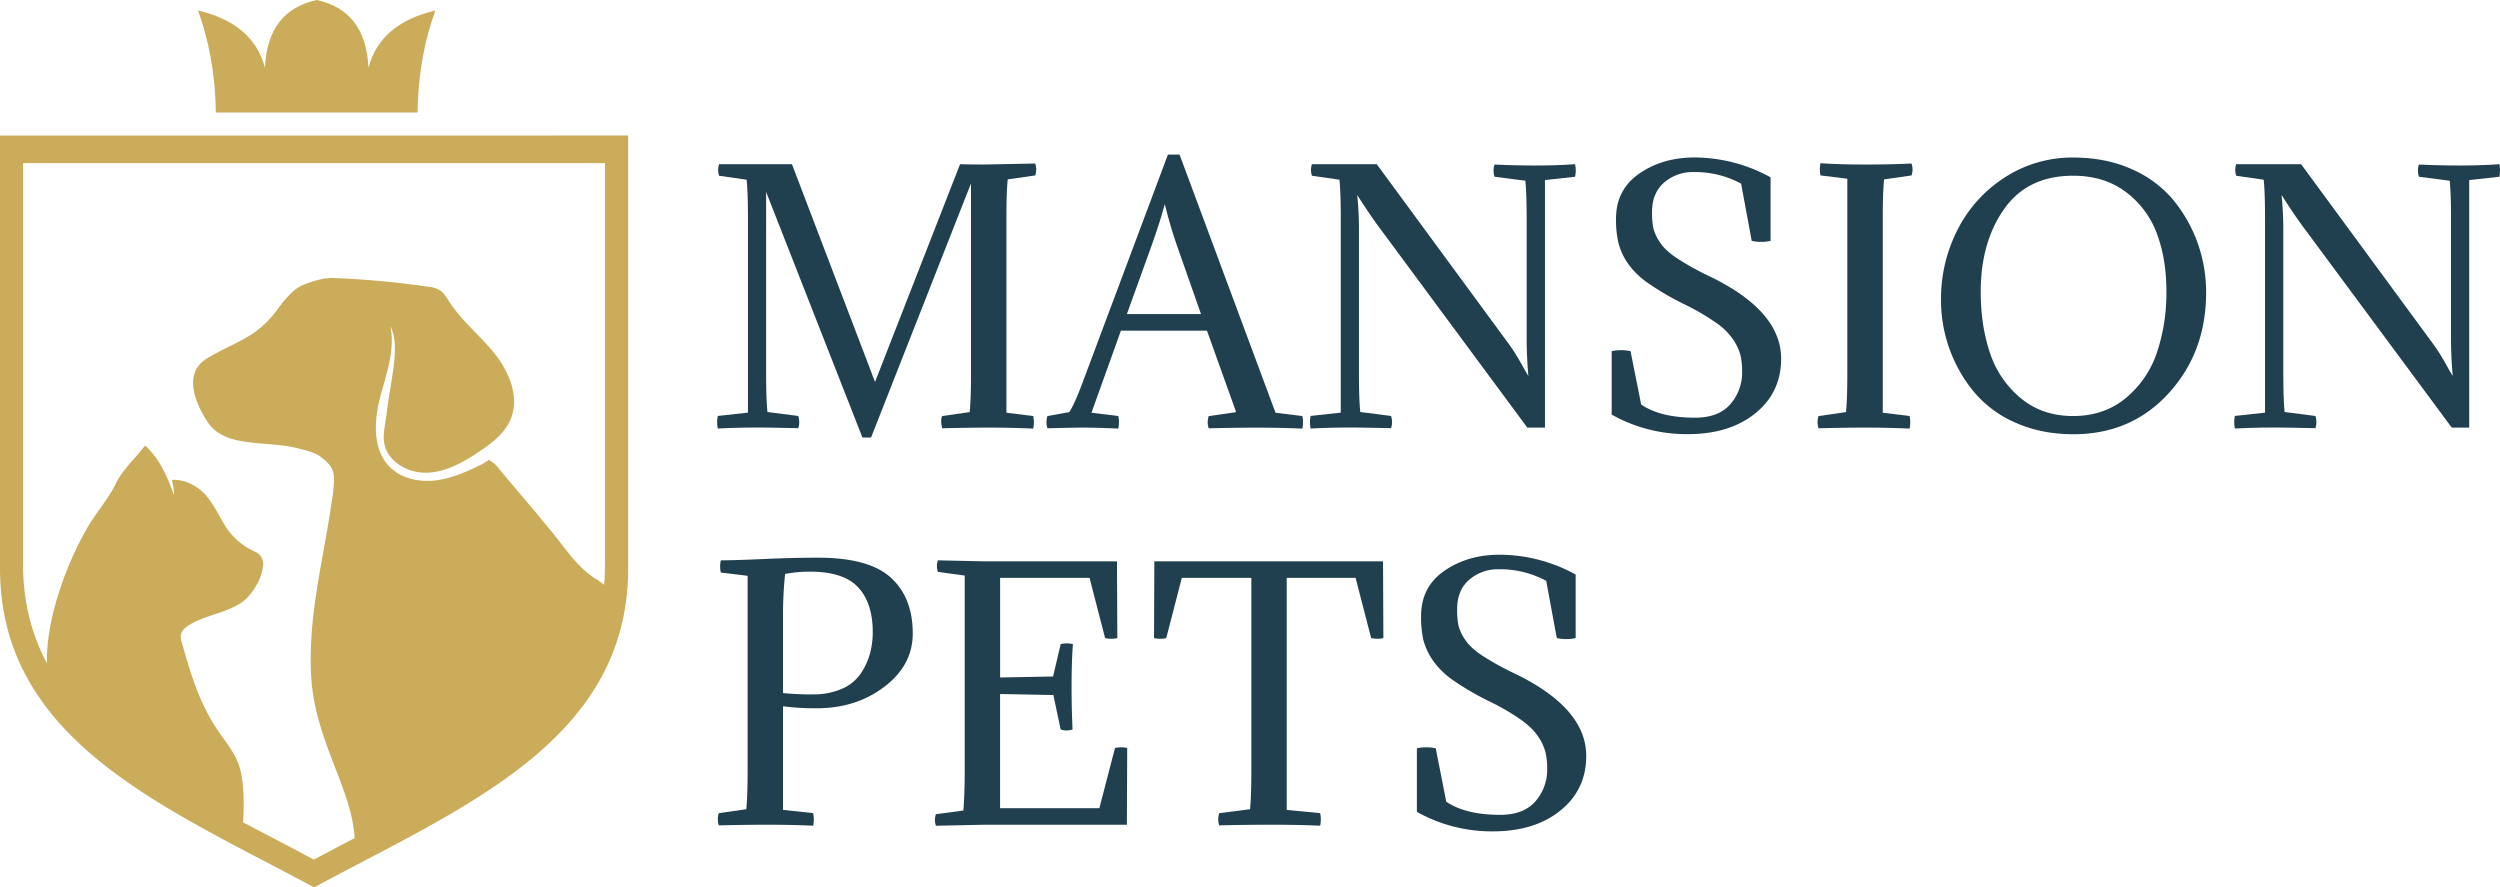
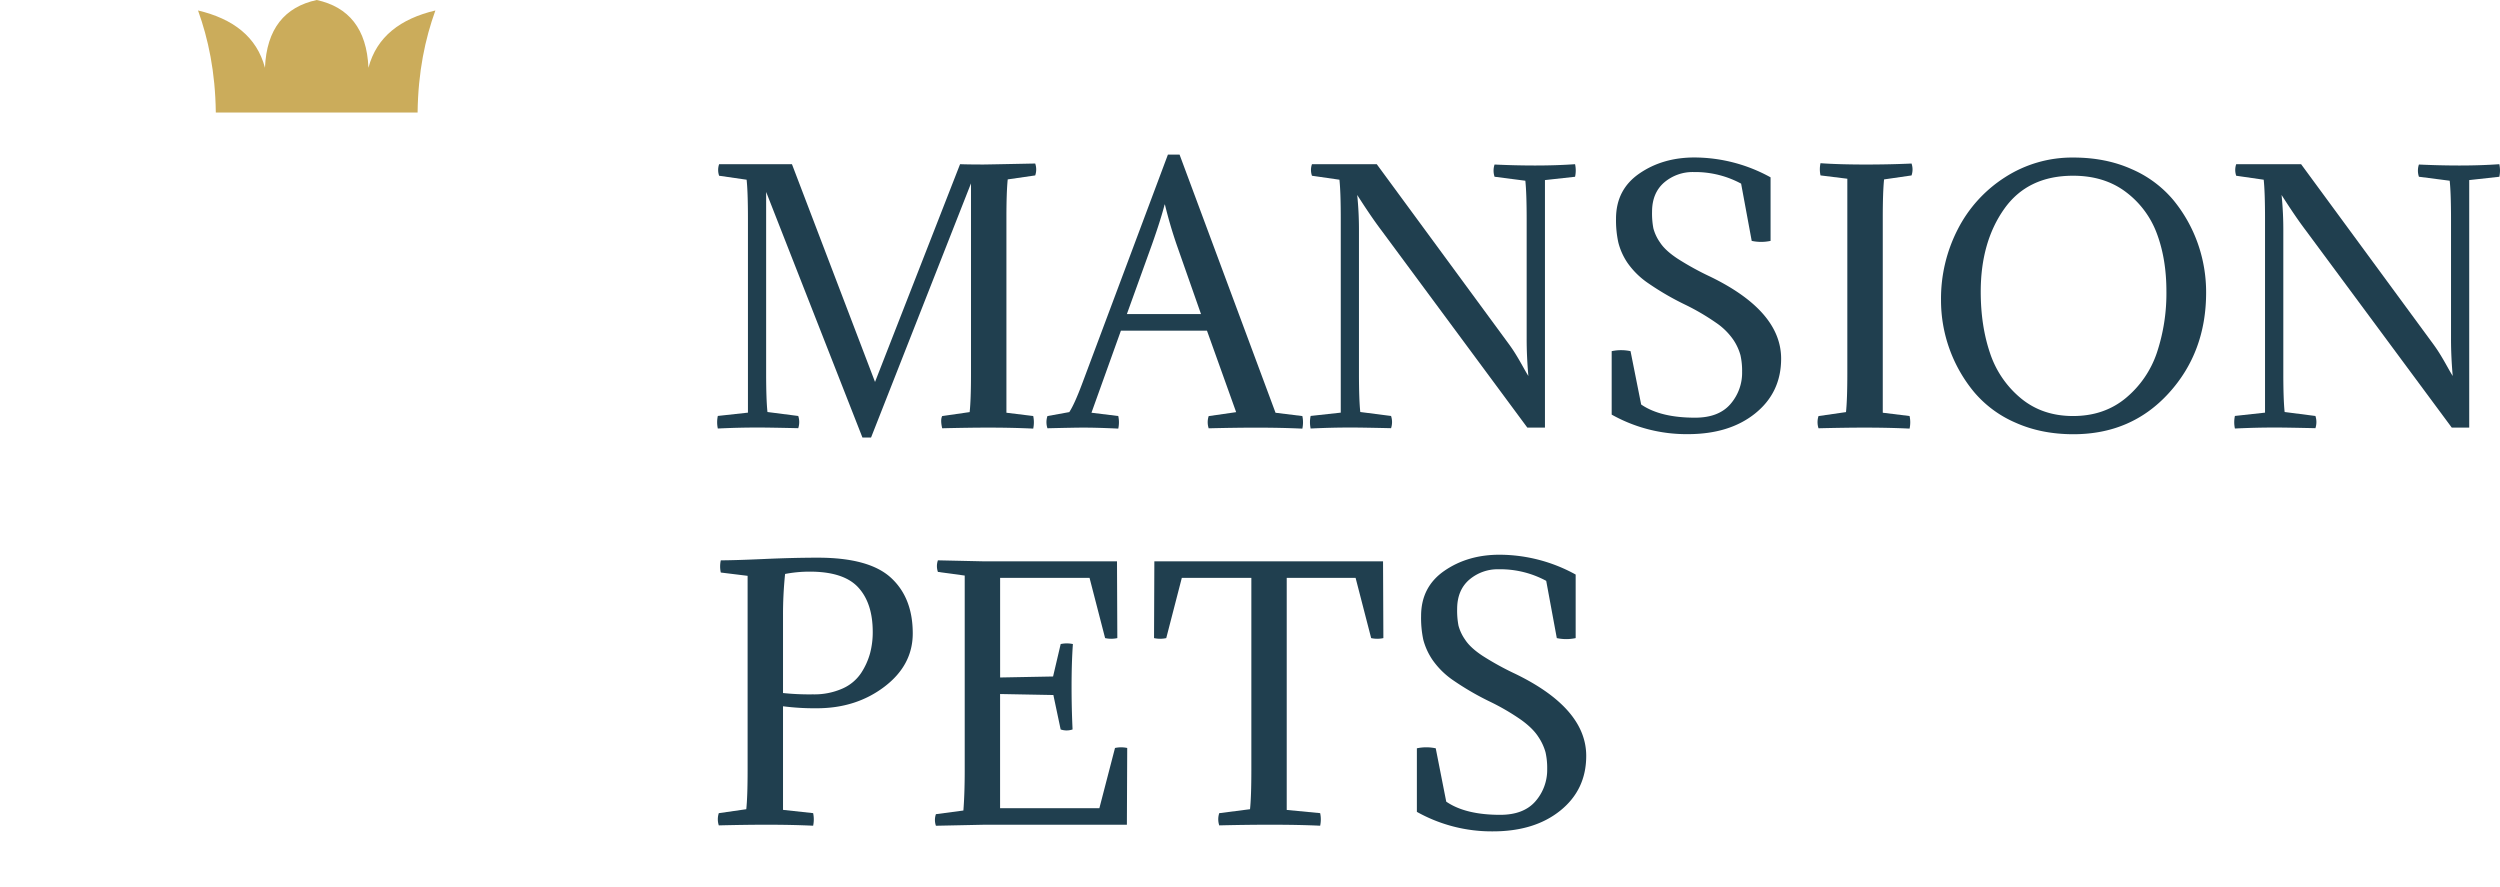
<svg xmlns="http://www.w3.org/2000/svg" viewBox="0 0 1432.73 508.56">
  <defs>
    <style>.cls-1{fill:#cbac5b;}.cls-2{fill:#203f4f;}</style>
  </defs>
  <g id="Layer_2" data-name="Layer 2">
    <g id="Layer_1-2" data-name="Layer 1">
      <path class="cls-1" d="M211.15,38.84C210.2,16.47,199.82,4,181.5,0c-18.32,4-28.7,16.47-29.65,38.84C147.15,21,133.49,10.75,113.49,6c5.87,16.33,9.89,35.05,10.19,58.51H239.32c.3-23.46,4.32-42.18,10.19-58.51C229.51,10.75,215.85,21,211.15,38.84Z" />
-       <path class="cls-1" d="M180,77.67H0v248C0,425,95.63,463,180,508.56v0c84.33-45.6,180-83.53,180-182.91v-248ZM180,490v2.74c-13.42-7.26-27.15-14.3-40.69-21.47.7-10.88.66-25.83-3.15-34.8-2.55-6-6.65-11.18-10.4-16.51-11.1-15.77-16.44-33.35-21.6-51.94a9,9,0,0,1-.41-4.73,7.58,7.58,0,0,1,2.67-3.62c6-5.07,17.87-7.55,25.11-10.69,8.75-3.8,11.81-7.11,16.46-15.44a26.82,26.82,0,0,0,2.83-10.34,7.58,7.58,0,0,0-4.31-6.86,39.15,39.15,0,0,1-17.21-14.53c-3.66-6-6.65-12.53-11.23-17.88s-12.59-9.55-19.61-8.87c.43,1.61,1.49,6,1.15,8.63-3.72-10.79-8.07-20.63-16.45-28.38C77.47,262.84,70.22,269.1,66.44,277c-4.16,8.71-10.79,16-15.72,24.32C38.07,322.65,26.28,355,26.9,380.13c-8.68-16.31-13.69-35-13.69-56.87V93.48H346.7V323.26q0,6.12-.52,11.9a38,38,0,0,0-5.27-3.74c-10.14-6.54-16.83-17-24.51-26.43-2.74-3.36-6.24-7.51-9.06-11-1.27-1.57-15.43-18.09-22.83-27.15a25.83,25.83,0,0,0-4.28-3.29s-2.94,1.93-4.29,2.6c-8.46,4.17-17.24,8.13-26.62,9.2s-19.57-1.19-26.15-7.95c-9.72-10-8.79-26.11-5.33-39.61s8.83-27.36,5.81-41c5.92,12,.6,27.85-2.21,51.18-.7,5.81-2.42,11.72-.92,17.37,2.72,10.28,14.4,16.14,25,15.54s20.27-6.15,29.11-12.05c7.27-4.86,14.64-10.46,18-18.52,5.21-12.4-.59-26.82-8.94-37.37s-19.21-19-26.46-30.38c-1.47-2.28-2.86-4.76-5.14-6.23a16.19,16.19,0,0,0-6.58-2,514.54,514.54,0,0,0-54.45-5c-5.61-.22-12.76,2-17.9,4.23-5.73,2.52-10.71,9.09-14.43,14.12-12.05,16.31-24,18-40,27.66-12.89,7.76-8.47,23.11.31,36.57,9.86,15.1,33.74,10.44,51.21,14.91,4,1,10.24,2.4,13.45,4.91,9.36,7.33,9,9.24,5.3,33.05-4.81,30.5-12.1,58.89-10.77,90.92,1.58,38.23,23.34,65.35,25,94.61-7.82,4.09-15.63,8.19-23.34,12.35Z" />
      <path class="cls-2" d="M556.47,214V105.09L499.19,250.75h-4.93L439.07,110V214q0,14.94.76,22.12l17.64,2.27a11.23,11.23,0,0,1,0,7q-16.32-.37-23.14-.38-11.38,0-22.95.57a17,17,0,0,1,0-7.21l17.26-1.89V125.12q0-14.94-.76-22.13l-15.75-2.27a10,10,0,0,1,0-6.63h41.73l47.61,124.8,48.74-124.8q4.37.18,13.28.19,1.89,0,29.78-.57a10.49,10.49,0,0,1,0,6.82l-15.75,2.28q-.75,7.2-.75,22.16V236.53l15.36,1.89a17.37,17.37,0,0,1,0,7.21q-12-.57-26-.57-10.23,0-26.17.38-1.14-4.86,0-7l15.74-2.27Q556.48,229,556.47,214Z" />
      <path class="cls-2" d="M625.51,236.53l15.36,1.89a17,17,0,0,1,0,7.21q-11.94-.57-20.1-.57-4.56,0-20.49.38a11.09,11.09,0,0,1,0-7l12.52-2.27q3-4.54,7.59-16.86l48.93-130.7H676l55,147.94,15.37,1.89a17.37,17.37,0,0,1,0,7.21q-12-.57-26.75-.57-11,0-26.93.38a11.09,11.09,0,0,1,0-7l15.74-2.26L691.7,189.49H642.39Zm42.1-119.3h-.18q-2.28,8.91-7.4,23.32L645.8,180h42.49l-13.85-39.46Q670.46,129,667.61,117.23Z" />
      <path class="cls-2" d="M874.92,194.27V125.72q0-15-.76-22.15l-17.64-2.28a11.06,11.06,0,0,1,0-7q12,.56,23.14.56,12.33,0,23-.75a17,17,0,0,1,0,7.2l-17.26,1.9V245.06H875.3L791.66,132q-5.88-7.76-13.85-20.27a198.36,198.36,0,0,1,1,21V214q0,14.94.76,22.12l17.64,2.27a11.23,11.23,0,0,1,0,7q-16.32-.37-23.14-.38-11.21,0-22.95.57a17,17,0,0,1,0-7.21l17.26-1.89V125.12q0-14.94-.76-22.13l-15.74-2.27a9.92,9.92,0,0,1,0-6.63H789l76.06,103.55c1,1.4,2.11,3,3.32,4.94s2.52,4.17,4,6.82,2.62,4.68,3.51,6.07Q874.91,204.12,874.92,194.27Z" />
      <path class="cls-2" d="M940.54,231.82q11,7.56,30.92,7.55,13.47,0,20.2-7.75a27.33,27.33,0,0,0,6.73-18.54,40.9,40.9,0,0,0-.95-9.54,30.45,30.45,0,0,0-4.07-8.8,37.62,37.62,0,0,0-10-9.83,131.39,131.39,0,0,0-17.83-10.41,157.65,157.65,0,0,1-20.86-12.13,46,46,0,0,1-12-11.76A37.14,37.14,0,0,1,927.46,139a59.09,59.09,0,0,1-1.33-13.66q0-16.68,13.37-25.89t31.58-9.2a90.63,90.63,0,0,1,43.62,11.38v36.42a25.68,25.68,0,0,1-10.81,0l-6.07-32.81a55.52,55.52,0,0,0-27.12-6.64,25.11,25.11,0,0,0-17,6q-6.91,6-6.92,16.79a45.6,45.6,0,0,0,.76,9.48,25.5,25.5,0,0,0,3.79,8.06q3,4.65,10.06,9.3a163.82,163.82,0,0,0,18.77,10.33q40.59,19.73,40.59,47,0,19.35-14.79,31.3t-38.69,11.94a87.56,87.56,0,0,1-43.63-11.19V201.25a25.68,25.68,0,0,1,10.81,0Z" />
      <path class="cls-2" d="M1079,125V236.53l15.36,1.89a17,17,0,0,1,0,7.21q-11.94-.57-26-.57-10.25,0-26.18.38a11.23,11.23,0,0,1,0-7l15.75-2.27q.75-7.2.76-22.16V102.43l-15.37-1.9a16.42,16.42,0,0,1,0-7q10.44.75,26,.76,13.85,0,26.17-.57a10.49,10.49,0,0,1,0,6.82l-15.74,2.28Q1079,110,1079,125Z" />
      <path class="cls-2" d="M1188.25,90.29q18.59,0,33.38,6.64a64.49,64.49,0,0,1,23.9,17.73,82.18,82.18,0,0,1,13.94,24.66,83.88,83.88,0,0,1,4.84,28.36q0,34.14-21.44,57.66t-54.62,23.51q-18.4,0-33.19-6.63a64.32,64.32,0,0,1-23.9-17.74,82.5,82.5,0,0,1-18.78-52.63,86.84,86.84,0,0,1,9.58-40.4,76.66,76.66,0,0,1,27.12-29.87A70.91,70.91,0,0,1,1188.25,90.29Zm-.19,148.13q17.82,0,30.25-10.33A57.54,57.54,0,0,0,1236.14,202a107.67,107.67,0,0,0,5.41-35.09q0-18.39-5.41-32.91a52.55,52.55,0,0,0-17.73-23.9q-12.35-9.39-30.35-9.39-26,0-39.45,19t-13.47,47.42q0,19.53,5.31,35.18a56.6,56.6,0,0,0,17.64,25.89Q1170.42,238.43,1188.06,238.42Z" />
      <path class="cls-2" d="M1404.66,194.27V125.72q0-15-.76-22.15l-17.64-2.28a11.06,11.06,0,0,1,0-7q12,.56,23.14.56,12.33,0,22.95-.75a17.32,17.32,0,0,1,0,7.2l-17.26,1.9V245.06h-10L1321.39,132q-5.88-7.76-13.84-20.27a198.36,198.36,0,0,1,1,21V214q0,14.94.76,22.12l17.64,2.27a11.23,11.23,0,0,1,0,7q-16.32-.37-23.14-.38-11.21,0-23,.57a17,17,0,0,1,0-7.21l17.26-1.89V125.12q0-14.94-.76-22.13l-15.75-2.27a10,10,0,0,1,0-6.63h37.18l76.06,103.55c1,1.4,2.11,3,3.32,4.94s2.52,4.17,4,6.82,2.62,4.68,3.51,6.07Q1404.65,204.12,1404.66,194.27Z" />
      <path class="cls-2" d="M413.08,321.12q7.79,0,24.75-.76t30.83-.76q29.38,0,41.91,11.48T523.09,363q0,18.21-16.22,30.54T468.28,405.9a141,141,0,0,1-19.54-1.14v59.37L466,466a17.37,17.37,0,0,1,0,7.21q-12-.57-26.93-.57-11.2,0-27.13.38a11.23,11.23,0,0,1,0-7l15.75-2.27q.75-7.2.76-22.16V330l-15.37-1.89A16.47,16.47,0,0,1,413.08,321.12Zm35.66,31.55v44.5a142.58,142.58,0,0,0,17.07.76,39.81,39.81,0,0,0,17-3.32,24.79,24.79,0,0,0,10.71-8.94,39.93,39.93,0,0,0,5.12-11.32,47.24,47.24,0,0,0,1.52-12.17q0-16.55-8.35-25.58t-27.88-9a74.8,74.8,0,0,0-14,1.33A228.36,228.36,0,0,0,448.74,352.67Z" />
      <path class="cls-2" d="M552.87,442.06V329.85l-15.36-2.09a10,10,0,0,1,0-6.64l26,.57h76.63l.19,44a16.15,16.15,0,0,1-7,0l-8.92-34.52H573.16v57.09l30.35-.57,4.36-18.59a16.47,16.47,0,0,1,7,0q-.76,10.59-.76,24.38,0,12.66.57,24.56a10.52,10.52,0,0,1-6.83,0l-4.17-19.73-30.54-.57v65.44h56.9L639,428.66a16.47,16.47,0,0,1,7,0l-.19,44H563.49l-27.12.57a10,10,0,0,1,0-6.64l15.74-2.09Q552.86,454.79,552.87,442.06Z" />
      <path class="cls-2" d="M661.55,321.69H792.61l.19,44a16.15,16.15,0,0,1-7,0l-8.92-34.52H737.41v133L756.57,466a17.37,17.37,0,0,1,0,7.21q-12-.57-28.83-.57-13.08,0-29,.38a11.09,11.09,0,0,1,0-7l17.64-2.27q.75-7.22.76-22.19V331.17H677.29l-8.92,34.52a16.11,16.11,0,0,1-7,0Z" />
      <path class="cls-2" d="M828.83,459.42q11,7.56,30.92,7.55,13.46,0,20.2-7.75a27.37,27.37,0,0,0,6.73-18.53,40.93,40.93,0,0,0-.95-9.55,30.24,30.24,0,0,0-4.08-8.8q-3.12-4.92-9.95-9.83a131,131,0,0,0-17.83-10.4A158.88,158.88,0,0,1,833,390a46.12,46.12,0,0,1-12-11.76,37.61,37.61,0,0,1-5.31-11.57A59.7,59.7,0,0,1,814.42,353q0-16.68,13.37-25.89t31.58-9.2A90.66,90.66,0,0,1,903,329.27v36.42a25.68,25.68,0,0,1-10.81,0l-6.07-32.81A55.55,55.55,0,0,0,859,326.24a25.1,25.1,0,0,0-17,6q-6.91,6-6.92,16.79a45.6,45.6,0,0,0,.76,9.48,25.5,25.5,0,0,0,3.79,8.06q3,4.65,10.05,9.3a165,165,0,0,0,18.78,10.33q40.59,19.74,40.59,47,0,19.35-14.79,31.3t-38.7,11.95A87.66,87.66,0,0,1,812,465.27V428.85a25.68,25.68,0,0,1,10.81,0Z" />
    </g>
  </g>
</svg>